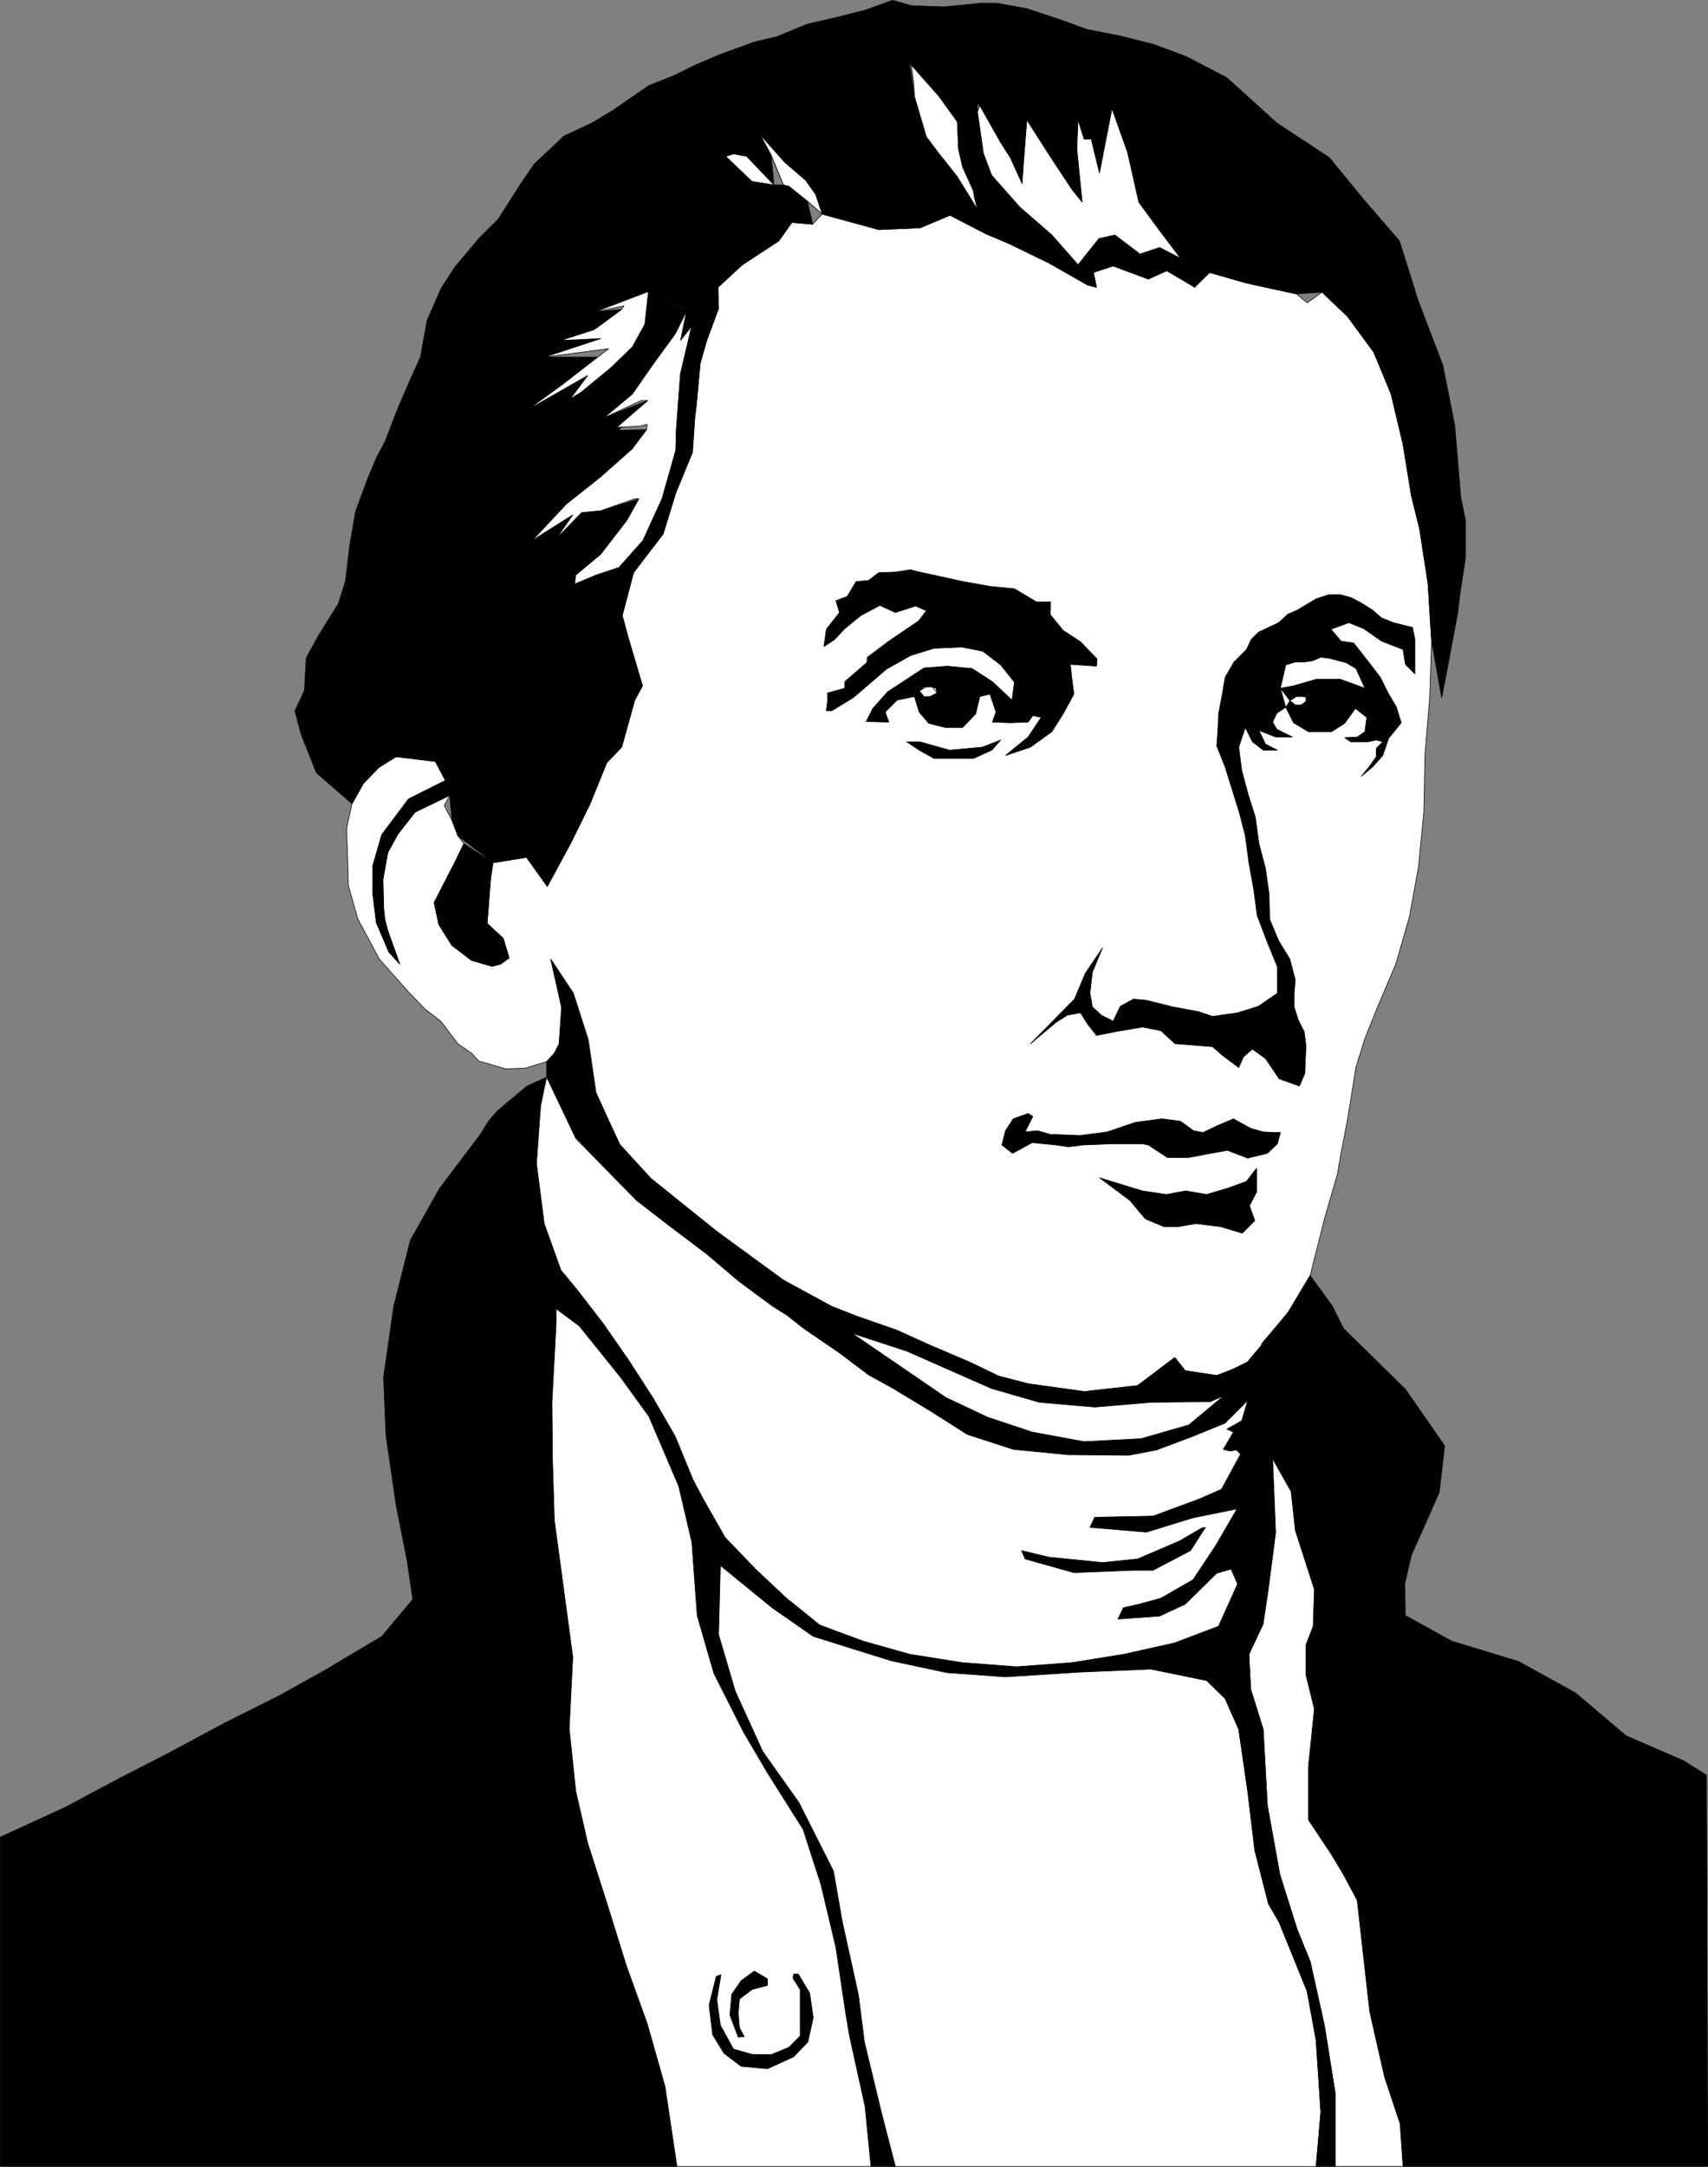
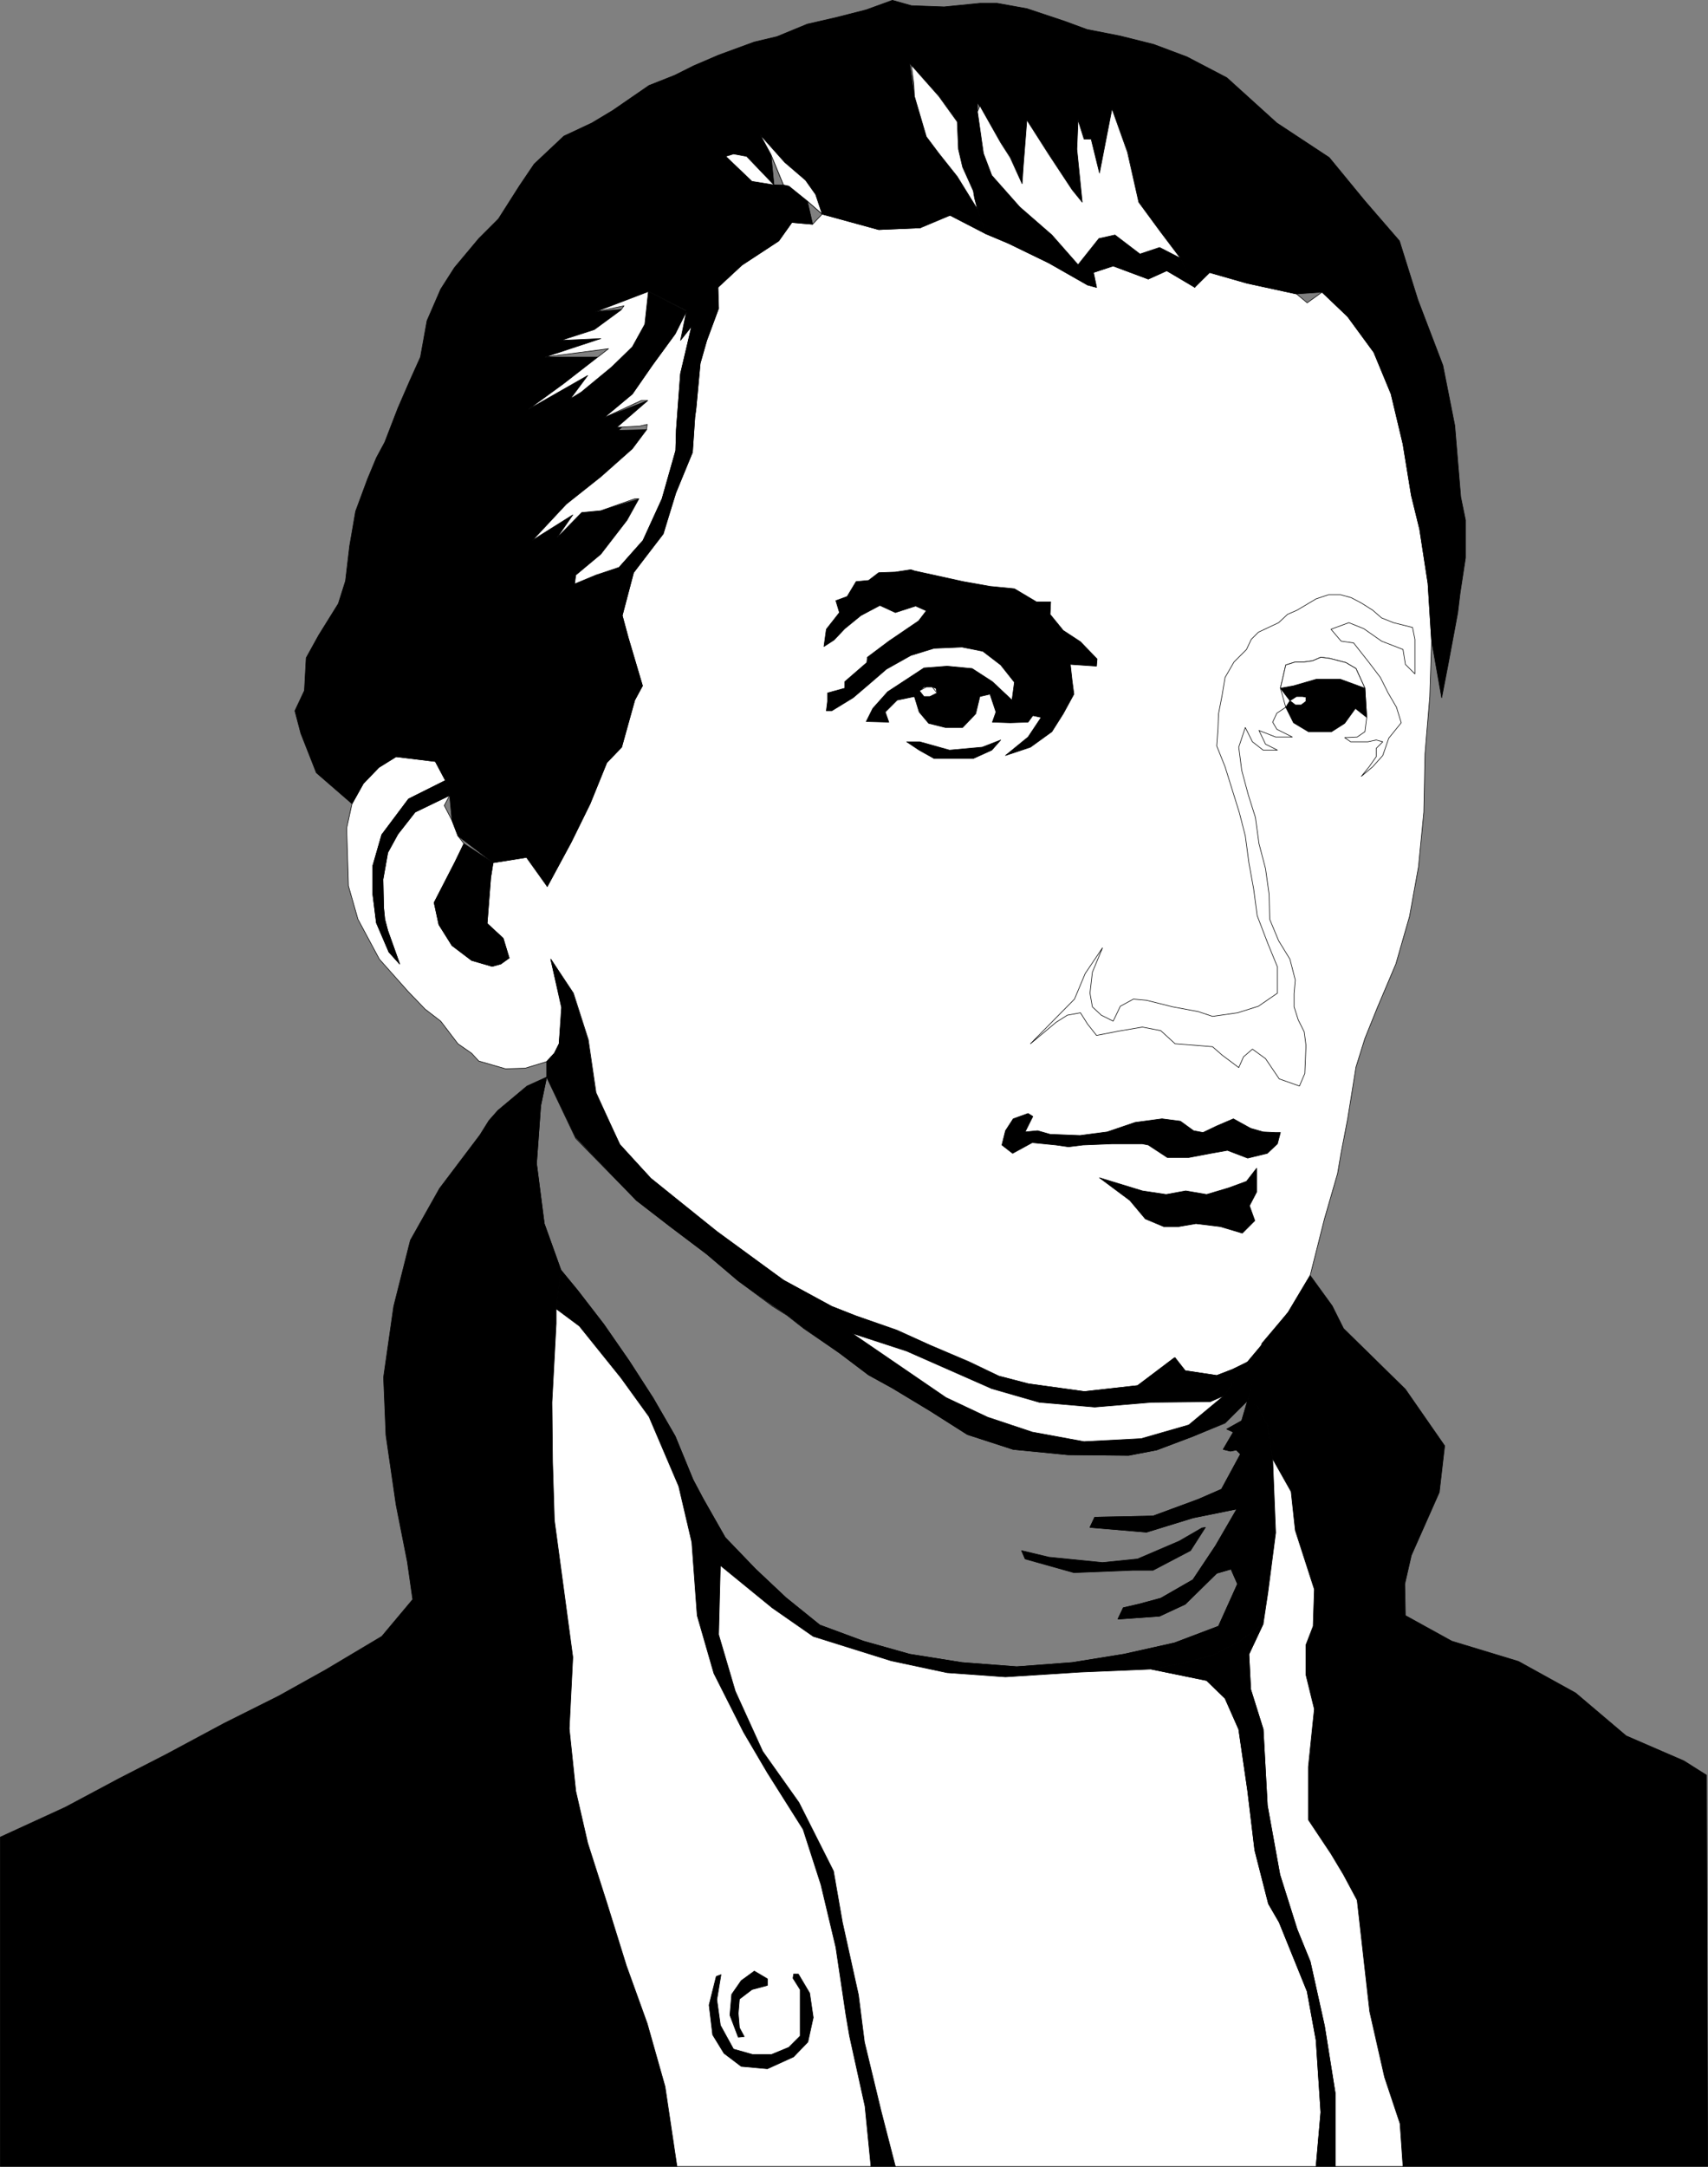
<svg xmlns="http://www.w3.org/2000/svg" xmlns:ns1="http://sodipodi.sourceforge.net/DTD/sodipodi-0.dtd" xmlns:ns2="http://www.inkscape.org/namespaces/inkscape" version="1.0" width="122.68mm" height="155.54mm" id="svg74" ns1:docname="05 James Monroe.wmf">
  <rect width="100%" height="100%" fill="#808080" stroke="none" />
  <ns1:namedview id="namedview74" pagecolor="#ffffff" bordercolor="#000000" borderopacity="0.25" ns2:showpageshadow="2" ns2:pageopacity="0.0" ns2:pagecheckerboard="0" ns2:deskcolor="#d1d1d1" ns2:document-units="mm" />
  <defs id="defs1">
    <pattern id="WMFhbasepattern" patternUnits="userSpaceOnUse" width="6" height="6" x="0" y="0" />
  </defs>
  <path style="fill:#ffffff;fill-opacity:1;fill-rule:evenodd;stroke:none" d="m 324.329,77.806 -7.593,-4.363 -5.008,2.262 -9.532,-3.555 -5.331,1.778 0.808,4.04 -2.423,-0.646 -10.501,-5.979 -10.986,-5.333 -6.139,-2.585 -9.694,-5.009 -5.816,0.646 -2.262,2.747 -11.309,0.485 -15.348,-4.201 -2.585,2.747 -5.655,-0.485 -3.554,5.009 -9.855,6.464 -7.27,3.07 0.646,3.07 -1.292,2.909 1.454,2.747 -3.231,8.726 -1.777,6.14 -1.131,12.281 -0.323,2.424 -0.646,9.534 -4.524,10.988 -3.393,10.827 -8.078,10.827 -3.07,11.635 1.616,5.979 3.877,13.089 -2.1,3.878 -3.554,12.766 -4.039,4.201 -4.524,11.15 -5.17,10.503 -6.462,11.958 -3.07,-9.211 -2.585,1.293 -9.047,1.454 -0.646,4.04 -0.969,12.443 4.362,4.04 1.616,5.333 -2.262,1.616 -2.262,0.646 -5.655,-1.616 -5.331,-4.04 -3.554,-5.656 -1.292,-5.979 5.655,-10.988 2.423,-5.009 -1.616,-2.101 -1.616,-4.201 -2.1,-4.04 1.454,-2.747 -9.37,4.525 -4.685,5.979 -2.747,5.009 -1.292,7.272 0.162,7.595 0.323,3.232 0.808,3.07 3.231,9.049 -2.908,-3.232 -3.393,-7.918 -0.969,-7.756 v -7.756 l 2.423,-8.403 7.27,-9.695 10.017,-5.009 -2.747,-5.171 -10.663,-1.293 -4.685,2.909 -4.201,4.363 -3.07,5.494 -1.454,6.625 0.485,15.674 2.585,9.049 5.816,10.827 7.916,8.888 4.524,4.686 4.201,3.232 4.685,6.14 3.716,2.585 1.939,2.101 7.27,2.101 5.331,-0.162 5.816,-1.778 2.1,-2.262 1.292,-2.585 0.808,-9.857 -3.07,-13.089 6.139,9.211 4.039,12.604 2.1,14.382 6.462,14.22 8.401,9.049 17.933,14.382 18.095,13.25 13.086,7.11 6.624,2.585 11.148,3.878 8.886,4.04 10.663,4.525 8.078,3.878 8.078,2.101 15.187,2.101 14.379,-1.616 10.178,-7.595 2.747,3.555 8.563,1.293 4.201,-1.616 4.201,-2.101 4.201,-5.009 6.785,-8.403 5.978,-10.019 3.877,-15.351 3.554,-12.281 0.969,-5.656 1.777,-9.211 2.262,-14.058 2.423,-7.756 3.393,-8.403 5.008,-11.796 3.716,-12.927 2.423,-13.412 1.454,-14.866 0.323,-15.836 1.292,-15.513 0.485,-15.19 -0.969,-15.513 -2.262,-14.705 -2.262,-9.211 -2.262,-13.897 -3.231,-13.574 -4.685,-11.311 -7.109,-9.695 -6.947,-6.625 -4.039,2.909 -2.908,-2.424 -13.409,-2.909 -10.178,-2.909 -4.039,4.04 v 0 z" id="path1" />
  <path style="fill:none;stroke:#000000;stroke-width:0.162px;stroke-linecap:round;stroke-linejoin:round;stroke-miterlimit:4;stroke-dasharray:none;stroke-opacity:1" d="m 324.329,77.806 -7.593,-4.363 -5.008,2.262 -9.532,-3.555 -5.331,1.778 0.808,4.04 -2.423,-0.646 -10.501,-5.979 -10.986,-5.333 -6.139,-2.585 -9.694,-5.009 -5.816,0.646 -2.262,2.747 -11.309,0.485 -15.348,-4.201 -2.585,2.747 -5.655,-0.485 -3.554,5.009 -9.855,6.464 -7.27,3.07 0.646,3.07 -1.292,2.909 1.454,2.747 -3.231,8.726 -1.777,6.14 -1.131,12.281 -0.323,2.424 -0.646,9.534 -4.524,10.988 -3.393,10.827 -8.078,10.827 -3.07,11.635 1.616,5.979 3.877,13.089 -2.1,3.878 -3.554,12.766 -4.039,4.201 -4.524,11.15 -5.17,10.503 -6.462,11.958 -3.07,-9.211 -2.585,1.293 -9.047,1.454 -0.646,4.04 -0.969,12.443 4.362,4.04 1.616,5.333 -2.262,1.616 -2.262,0.646 -5.655,-1.616 -5.331,-4.04 -3.554,-5.656 -1.292,-5.979 5.655,-10.988 2.423,-5.009 -1.616,-2.101 -1.616,-4.201 -2.1,-4.04 1.454,-2.747 -9.37,4.525 -4.685,5.979 -2.747,5.009 -1.292,7.272 0.162,7.595 0.323,3.232 0.808,3.07 3.231,9.049 -2.908,-3.232 -3.393,-7.918 -0.969,-7.756 v -7.756 l 2.423,-8.403 7.27,-9.695 10.017,-5.009 -2.747,-5.171 -10.663,-1.293 -4.685,2.909 -4.201,4.363 -3.07,5.494 -1.454,6.625 0.485,15.674 2.585,9.049 5.816,10.827 7.916,8.888 4.524,4.686 4.201,3.232 4.685,6.14 3.716,2.585 1.939,2.101 7.27,2.101 5.331,-0.162 5.816,-1.778 2.1,-2.262 1.292,-2.585 0.808,-9.857 -3.07,-13.089 6.139,9.211 4.039,12.604 2.1,14.382 6.462,14.22 8.401,9.049 17.933,14.382 18.095,13.25 13.086,7.11 6.624,2.585 11.148,3.878 8.886,4.04 10.663,4.525 8.078,3.878 8.078,2.101 15.187,2.101 14.379,-1.616 10.178,-7.595 2.747,3.555 8.563,1.293 4.201,-1.616 4.201,-2.101 4.201,-5.009 6.785,-8.403 5.978,-10.019 3.877,-15.351 3.554,-12.281 0.969,-5.656 1.777,-9.211 2.262,-14.058 2.423,-7.756 3.393,-8.403 5.008,-11.796 3.716,-12.927 2.423,-13.412 1.454,-14.866 0.323,-15.836 1.292,-15.513 0.485,-15.19 -0.969,-15.513 -2.262,-14.705 -2.262,-9.211 -2.262,-13.897 -3.231,-13.574 -4.685,-11.311 -7.109,-9.695 -6.947,-6.625 -4.039,2.909 -2.908,-2.424 -13.409,-2.909 -10.178,-2.909 -4.039,4.04 v 0" id="path2" />
  <path style="fill:#000000;fill-opacity:1;fill-rule:evenodd;stroke:none" d="m 324.329,77.806 4.039,-3.878 10.178,2.909 13.409,2.909 6.947,-0.485 6.947,6.625 7.109,9.695 4.685,11.311 3.231,13.574 2.262,13.897 2.262,9.211 2.262,14.705 0.969,15.513 2.747,15.513 1.777,-9.211 1.777,-9.534 0.808,-4.363 0.646,-5.333 1.454,-9.534 v -10.18 l -1.292,-6.302 -1.616,-19.391 -3.231,-16.321 -6.785,-17.775 -5.008,-15.998 -9.37,-10.827 -9.694,-11.796 -14.217,-9.372 -13.571,-12.281 -10.824,-5.656 -9.047,-3.393 -9.047,-2.262 -9.047,-1.778 -6.139,-2.262 -10.178,-3.393 -8.078,-1.454 h -4.685 l -9.694,0.97 -8.886,-0.323 -5.17,-1.454 -7.109,2.585 -8.239,2.101 -7.755,1.778 -8.239,3.393 -6.139,1.454 -9.694,3.555 -6.785,2.909 -5.17,2.585 -6.947,2.747 -9.855,6.787 -5.655,3.393 -7.593,3.555 -8.078,7.595 -4.039,5.979 -5.655,8.888 -5.331,5.333 -6.624,7.918 -3.716,5.817 -3.716,8.564 -1.777,9.857 -2.908,6.464 -3.231,7.433 -3.554,9.211 -2.262,4.201 -2.423,5.817 -3.231,8.726 -1.616,9.372 -1.131,9.534 -1.939,6.14 -5.331,8.564 -3.393,6.14 -0.485,8.888 -2.585,5.494 1.616,6.14 4.201,10.665 9.694,8.403 3.07,-5.494 4.201,-4.363 4.685,-2.909 10.663,1.293 2.747,5.171 1.131,4.04 0.646,6.787 1.616,4.201 9.532,7.272 9.047,-1.454 5.655,7.918 6.462,-11.958 5.17,-10.503 4.524,-11.15 4.039,-4.201 3.554,-12.766 2.1,-3.878 -3.877,-13.089 -1.616,-5.979 3.07,-11.635 -3.716,-1.454 -6.139,2.101 -6.139,2.262 7.109,-7.918 7.109,-9.211 3.393,-5.817 -10.501,3.232 -5.008,0.485 -6.947,6.787 4.362,-6.302 -8.239,5.332 6.624,-8.08 9.209,-7.433 8.886,-7.595 3.554,-5.171 -7.593,0.162 7.916,-8.08 -11.955,4.686 -8.886,-5.494 4.524,-5.979 -15.994,9.049 9.532,-6.787 9.209,-7.272 h -14.217 l 15.025,-5.009 -10.824,0.485 9.209,-3.07 7.27,-5.333 -7.109,0.646 14.54,-5.494 10.178,5.171 -1.454,8.08 2.908,-3.878 4.039,3.878 3.231,-8.726 -0.162,-5.656 6.624,-6.14 9.855,-6.464 3.554,-5.009 5.655,0.485 -1.454,-6.302 -5.008,-4.04 -4.039,-0.323 -5.816,-0.97 -7.109,-6.787 h 5.655 l 7.27,7.756 -0.808,-8.241 -2.908,-5.333 6.785,7.433 5.493,4.848 2.747,3.878 1.777,5.333 15.348,4.201 11.309,-0.485 8.078,-3.393 9.694,5.009 -2.262,-6.625 -5.493,-8.888 -5.008,-6.302 -3.393,-4.525 -3.231,-10.988 -1.292,-8.888 8.078,8.888 5.008,6.948 5.331,-5.171 6.301,10.665 2.747,4.201 3.07,7.11 0.485,-4.848 0.808,-12.443 6.139,9.372 6.139,9.534 2.747,3.393 -1.292,-14.382 0.162,-7.918 1.777,5.171 4.039,9.211 3.393,-17.452 4.362,11.796 2.908,13.574 5.816,7.918 5.493,7.272 3.877,7.918 v 0 z" id="path3" />
  <path style="fill:none;stroke:#000000;stroke-width:0.162px;stroke-linecap:round;stroke-linejoin:round;stroke-miterlimit:4;stroke-dasharray:none;stroke-opacity:1" d="m 324.329,77.806 4.039,-3.878 10.178,2.909 13.409,2.909 6.947,-0.485 6.947,6.625 7.109,9.695 4.685,11.311 3.231,13.574 2.262,13.897 2.262,9.211 2.262,14.705 0.969,15.513 2.747,15.513 1.777,-9.211 1.777,-9.534 0.808,-4.363 0.646,-5.333 1.454,-9.534 v -10.18 l -1.292,-6.302 -1.616,-19.391 -3.231,-16.321 -6.785,-17.775 -5.008,-15.998 -9.37,-10.827 -9.694,-11.796 -14.217,-9.372 -13.571,-12.281 -10.824,-5.656 -9.047,-3.393 -9.047,-2.262 -9.047,-1.778 -6.139,-2.262 -10.178,-3.393 -8.078,-1.454 h -4.685 l -9.694,0.97 -8.886,-0.323 -5.17,-1.454 -7.109,2.585 -8.239,2.101 -7.755,1.778 -8.239,3.393 -6.139,1.454 -9.694,3.555 -6.785,2.909 -5.17,2.585 -6.947,2.747 -9.855,6.787 -5.655,3.393 -7.593,3.555 -8.078,7.595 -4.039,5.979 -5.655,8.888 -5.331,5.333 -6.624,7.918 -3.716,5.817 -3.716,8.564 -1.777,9.857 -2.908,6.464 -3.231,7.433 -3.554,9.211 -2.262,4.201 -2.423,5.817 -3.231,8.726 -1.616,9.372 -1.131,9.534 -1.939,6.14 -5.331,8.564 -3.393,6.14 -0.485,8.888 -2.585,5.494 1.616,6.14 4.201,10.665 9.694,8.403 3.07,-5.494 4.201,-4.363 4.685,-2.909 10.663,1.293 2.747,5.171 1.131,4.04 0.646,6.787 1.616,4.201 9.532,7.272 9.047,-1.454 5.655,7.918 6.462,-11.958 5.17,-10.503 4.524,-11.15 4.039,-4.201 3.554,-12.766 2.1,-3.878 -3.877,-13.089 -1.616,-5.979 3.07,-11.635 -3.716,-1.454 -6.139,2.101 -6.139,2.262 7.109,-7.918 7.109,-9.211 3.393,-5.817 -10.501,3.232 -5.008,0.485 -6.947,6.787 4.362,-6.302 -8.239,5.332 6.624,-8.08 9.209,-7.433 8.886,-7.595 3.554,-5.171 -7.593,0.162 7.916,-8.08 -11.955,4.686 -8.886,-5.494 4.524,-5.979 -15.994,9.049 9.532,-6.787 9.209,-7.272 h -14.217 l 15.025,-5.009 -10.824,0.485 9.209,-3.07 7.27,-5.333 -7.109,0.646 14.54,-5.494 10.178,5.171 -1.454,8.08 2.908,-3.878 4.039,3.878 3.231,-8.726 -0.162,-5.656 6.624,-6.14 9.855,-6.464 3.554,-5.009 5.655,0.485 -1.454,-6.302 -5.008,-4.04 -4.039,-0.323 -5.816,-0.97 -7.109,-6.787 h 5.655 l 7.27,7.756 -0.808,-8.241 -2.908,-5.333 6.785,7.433 5.493,4.848 2.747,3.878 1.777,5.333 15.348,4.201 11.309,-0.485 8.078,-3.393 9.694,5.009 -2.262,-6.625 -5.493,-8.888 -5.008,-6.302 -3.393,-4.525 -3.231,-10.988 -1.292,-8.888 8.078,8.888 5.008,6.948 5.331,-5.171 6.301,10.665 2.747,4.201 3.07,7.11 0.485,-4.848 0.808,-12.443 6.139,9.372 6.139,9.534 2.747,3.393 -1.292,-14.382 0.162,-7.918 1.777,5.171 4.039,9.211 3.393,-17.452 4.362,11.796 2.908,13.574 5.816,7.918 5.493,7.272 3.877,7.918 v 0" id="path4" />
  <path style="fill:#000000;fill-opacity:1;fill-rule:evenodd;stroke:none" d="m 148.392,292.238 -5.331,2.424 -7.916,6.625 -2.423,2.747 -2.423,3.878 -10.986,14.543 -7.916,14.058 -4.524,17.937 -2.747,19.229 0.646,15.674 2.747,18.906 3.07,15.513 1.454,10.18 -8.401,10.019 -15.187,9.049 -12.763,7.11 -14.863,7.433 -15.671,8.403 -12.925,6.625 -14.54,7.756 -17.61,8.08 v 89.36 H 183.773 l -3.231,-21.653 -4.847,-17.129 -5.655,-15.674 -5.331,-17.129 -5.17,-16.159 -3.231,-14.058 -1.777,-16.967 0.969,-19.391 -2.585,-19.229 -2.423,-17.937 -0.485,-15.836 -0.162,-16.159 1.131,-21.33 v -4.04 l 1.292,-10.503 -4.524,-12.604 -2.1,-16.321 1.131,-15.674 z" id="path5" />
-   <path style="fill:none;stroke:#000000;stroke-width:0.162px;stroke-linecap:round;stroke-linejoin:round;stroke-miterlimit:4;stroke-dasharray:none;stroke-opacity:1" d="m 148.392,292.238 -5.331,2.424 -7.916,6.625 -2.423,2.747 -2.423,3.878 -10.986,14.543 -7.916,14.058 -4.524,17.937 -2.747,19.229 0.646,15.674 2.747,18.906 3.07,15.513 1.454,10.18 -8.401,10.019 -15.187,9.049 -12.763,7.11 -14.863,7.433 -15.671,8.403 -12.925,6.625 -14.54,7.756 -17.61,8.08 v 89.36 H 183.773 l -3.231,-21.653 -4.847,-17.129 -5.655,-15.674 -5.331,-17.129 -5.17,-16.159 -3.231,-14.058 -1.777,-16.967 0.969,-19.391 -2.585,-19.229 -2.423,-17.937 -0.485,-15.836 -0.162,-16.159 1.131,-21.33 v -4.04 l 1.292,-10.503 -4.524,-12.604 -2.1,-16.321 1.131,-15.674 1.616,-7.756 v 0" id="path6" />
+   <path style="fill:none;stroke:#000000;stroke-width:0.162px;stroke-linecap:round;stroke-linejoin:round;stroke-miterlimit:4;stroke-dasharray:none;stroke-opacity:1" d="m 148.392,292.238 -5.331,2.424 -7.916,6.625 -2.423,2.747 -2.423,3.878 -10.986,14.543 -7.916,14.058 -4.524,17.937 -2.747,19.229 0.646,15.674 2.747,18.906 3.07,15.513 1.454,10.18 -8.401,10.019 -15.187,9.049 -12.763,7.11 -14.863,7.433 -15.671,8.403 -12.925,6.625 -14.54,7.756 -17.61,8.08 v 89.36 H 183.773 l -3.231,-21.653 -4.847,-17.129 -5.655,-15.674 -5.331,-17.129 -5.17,-16.159 -3.231,-14.058 -1.777,-16.967 0.969,-19.391 -2.585,-19.229 -2.423,-17.937 -0.485,-15.836 -0.162,-16.159 1.131,-21.33 v -4.04 l 1.292,-10.503 -4.524,-12.604 -2.1,-16.321 1.131,-15.674 1.616,-7.756 " id="path6" />
  <path style="fill:#000000;fill-opacity:1;fill-rule:evenodd;stroke:none" d="m 184.096,403.251 3.716,15.19 1.454,19.876 4.524,15.674 8.078,15.998 6.462,10.988 9.694,15.351 4.847,15.028 4.039,16.967 2.747,18.421 0.969,5.656 4.201,19.068 1.616,16.321 h 6.624 l -3.877,-15.028 -4.524,-18.745 -1.616,-12.766 -4.362,-19.714 -2.423,-13.897 -9.37,-18.583 -9.855,-13.897 -7.432,-16.321 -4.524,-15.351 0.485,-18.745 14.056,11.473 11.148,7.756 21.164,6.625 15.187,3.232 15.833,1.131 20.356,-1.293 19.226,-0.808 9.37,-1.778 7.593,-2.101 6.785,-3.555 6.624,-4.848 1.292,-8.564 2.1,-16.159 -0.808,-20.037 -1.454,-9.211 -2.585,-5.009 -2.747,-1.616 -1.616,5.494 -4.039,2.262 1.777,0.808 -2.747,4.686 1.939,0.485 1.616,-0.323 1.131,1.131 -5.17,9.534 -6.301,2.747 -12.278,4.525 -15.833,0.323 -1.292,2.747 15.348,1.293 12.602,-3.878 11.955,-2.424 -5.816,10.019 -6.139,9.211 -8.724,5.009 -5.978,1.616 -4.201,0.97 -1.454,3.07 11.309,-0.808 6.947,-3.232 8.563,-8.403 3.877,-1.131 1.777,4.04 -5.17,11.473 -11.955,4.525 -13.732,3.07 -14.056,2.262 -15.025,1.131 -14.863,-1.131 -14.217,-2.262 -12.602,-3.555 -11.794,-4.363 -9.209,-7.433 -8.239,-7.756 -8.239,-8.564 -5.978,-10.503 -2.747,-5.171 -4.847,-11.796 -5.978,-10.342 -6.462,-10.019 -6.947,-10.019 -7.109,-9.211 -4.524,-5.494 -1.292,10.503 6.301,4.686 11.309,14.058 7.593,10.503 8.078,18.906 v 0 z" id="path7" />
  <path style="fill:none;stroke:#000000;stroke-width:0.162px;stroke-linecap:round;stroke-linejoin:round;stroke-miterlimit:4;stroke-dasharray:none;stroke-opacity:1" d="m 184.096,403.251 3.716,15.19 1.454,19.876 4.524,15.674 8.078,15.998 6.462,10.988 9.694,15.351 4.847,15.028 4.039,16.967 2.747,18.421 0.969,5.656 4.201,19.068 1.616,16.321 h 6.624 l -3.877,-15.028 -4.524,-18.745 -1.616,-12.766 -4.362,-19.714 -2.423,-13.897 -9.37,-18.583 -9.855,-13.897 -7.432,-16.321 -4.524,-15.351 0.485,-18.745 14.056,11.473 11.148,7.756 21.164,6.625 15.187,3.232 15.833,1.131 20.356,-1.293 19.226,-0.808 9.37,-1.778 7.593,-2.101 6.785,-3.555 6.624,-4.848 1.292,-8.564 2.1,-16.159 -0.808,-20.037 -1.454,-9.211 -2.585,-5.009 -2.747,-1.616 -1.616,5.494 -4.039,2.262 1.777,0.808 -2.747,4.686 1.939,0.485 1.616,-0.323 1.131,1.131 -5.17,9.534 -6.301,2.747 -12.278,4.525 -15.833,0.323 -1.292,2.747 15.348,1.293 12.602,-3.878 11.955,-2.424 -5.816,10.019 -6.139,9.211 -8.724,5.009 -5.978,1.616 -4.201,0.97 -1.454,3.07 11.309,-0.808 6.947,-3.232 8.563,-8.403 3.877,-1.131 1.777,4.04 -5.17,11.473 -11.955,4.525 -13.732,3.07 -14.056,2.262 -15.025,1.131 -14.863,-1.131 -14.217,-2.262 -12.602,-3.555 -11.794,-4.363 -9.209,-7.433 -8.239,-7.756 -8.239,-8.564 -5.978,-10.503 -2.747,-5.171 -4.847,-11.796 -5.978,-10.342 -6.462,-10.019 -6.947,-10.019 -7.109,-9.211 -4.524,-5.494 -1.292,10.503 6.301,4.686 11.309,14.058 7.593,10.503 8.078,18.906 v 0" id="path8" />
  <path style="fill:#000000;fill-opacity:1;fill-rule:evenodd;stroke:none" d="m 342.909,364.469 -4.201,5.009 -6.462,9.211 -9.532,7.918 -12.925,3.717 -15.51,0.808 -14.056,-2.585 -12.117,-4.201 -11.309,-5.171 -25.526,-17.613 -18.579,-14.22 -18.256,-13.25 -17.771,-14.382 -8.401,-9.211 -6.624,-14.058 -2.1,-14.382 -4.039,-12.604 -5.978,-9.211 2.908,13.089 -0.646,9.857 -1.292,2.585 -2.1,2.262 v 4.04 l 7.916,16.482 8.401,8.726 8.078,8.403 9.209,7.11 9.855,7.433 8.563,7.272 9.532,6.787 3.716,2.424 4.524,3.555 9.694,6.787 7.916,5.979 6.462,3.555 10.178,6.14 10.178,6.464 12.44,4.04 14.863,1.454 16.479,0.162 7.593,-1.454 9.855,-3.717 8.724,-3.717 6.139,-5.979 4.201,-15.513 z" id="path9" />
  <path style="fill:none;stroke:#000000;stroke-width:0.162px;stroke-linecap:round;stroke-linejoin:round;stroke-miterlimit:4;stroke-dasharray:none;stroke-opacity:1" d="m 342.909,364.469 -4.201,5.009 -6.462,9.211 -9.532,7.918 -12.925,3.717 -15.51,0.808 -14.056,-2.585 -12.117,-4.201 -11.309,-5.171 -25.526,-17.613 -18.579,-14.22 -18.256,-13.25 -17.771,-14.382 -8.401,-9.211 -6.624,-14.058 -2.1,-14.382 -4.039,-12.604 -5.978,-9.211 2.908,13.089 -0.646,9.857 -1.292,2.585 -2.1,2.262 v 4.04 l 7.916,16.482 8.401,8.726 8.078,8.403 9.209,7.11 9.855,7.433 8.563,7.272 9.532,6.787 3.716,2.424 4.524,3.555 9.694,6.787 7.916,5.979 6.462,3.555 10.178,6.14 10.178,6.464 12.44,4.04 14.863,1.454 16.479,0.162 7.593,-1.454 9.855,-3.717 8.724,-3.717 6.139,-5.979 4.201,-15.513 v 0" id="path10" />
  <path style="fill:#000000;fill-opacity:1;fill-rule:evenodd;stroke:none" d="m 338.708,380.143 2.747,1.454 2.585,5.009 1.454,9.211 5.008,8.888 1.131,10.503 5.17,15.998 -0.323,10.019 -1.939,5.009 v 8.241 l 2.262,9.211 -1.616,15.674 v 14.382 l 6.139,9.211 3.393,5.656 3.716,6.948 1.777,15.836 1.777,14.382 3.877,17.775 4.201,12.604 0.808,11.635 h 82.718 l -0.323,-106.165 -6.139,-3.878 -15.671,-6.787 -13.732,-11.635 -15.51,-8.564 -18.095,-5.494 -12.602,-6.948 -0.162,-8.564 1.777,-7.756 7.593,-17.129 1.454,-12.604 -10.663,-15.351 -16.802,-16.482 -3.07,-6.14 -5.978,-8.241 -5.978,10.019 -7.109,8.403 -3.877,15.674 z" id="path11" />
  <path style="fill:none;stroke:#000000;stroke-width:0.162px;stroke-linecap:round;stroke-linejoin:round;stroke-miterlimit:4;stroke-dasharray:none;stroke-opacity:1" d="m 338.708,380.143 2.747,1.454 2.585,5.009 1.454,9.211 5.008,8.888 1.131,10.503 5.17,15.998 -0.323,10.019 -1.939,5.009 v 8.241 l 2.262,9.211 -1.616,15.674 v 14.382 l 6.139,9.211 3.393,5.656 3.716,6.948 1.777,15.836 1.777,14.382 3.877,17.775 4.201,12.604 0.808,11.635 h 82.718 l -0.323,-106.165 -6.139,-3.878 -15.671,-6.787 -13.732,-11.635 -15.51,-8.564 -18.095,-5.494 -12.602,-6.948 -0.162,-8.564 1.777,-7.756 7.593,-17.129 1.454,-12.604 -10.663,-15.351 -16.802,-16.482 -3.07,-6.14 -5.978,-8.241 -5.978,10.019 -7.109,8.403 -3.877,15.674 v 0" id="path12" />
  <path style="fill:#ffffff;fill-opacity:1;fill-rule:evenodd;stroke:none" d="m 150.977,355.096 v 4.04 l -1.131,21.33 0.162,16.159 0.485,15.836 2.423,17.937 2.585,19.229 -0.969,19.391 1.777,16.967 3.231,14.058 5.17,16.159 5.331,17.129 5.655,15.674 4.847,17.129 3.231,21.653 h 52.668 l -1.616,-16.321 -4.201,-19.068 -0.969,-5.656 -2.747,-18.421 -4.039,-16.967 -4.847,-15.028 -9.694,-15.351 -6.462,-10.988 -8.078,-15.998 -4.524,-15.674 -1.454,-19.876 -3.554,-15.19 -8.078,-18.906 -7.593,-10.503 -11.309,-14.058 -6.301,-4.686 z" id="path13" />
  <path style="fill:none;stroke:#000000;stroke-width:0.162px;stroke-linecap:round;stroke-linejoin:round;stroke-miterlimit:4;stroke-dasharray:none;stroke-opacity:1" d="m 150.977,355.096 v 4.04 l -1.131,21.33 0.162,16.159 0.485,15.836 2.423,17.937 2.585,19.229 -0.969,19.391 1.777,16.967 3.231,14.058 5.17,16.159 5.331,17.129 5.655,15.674 4.847,17.129 3.231,21.653 h 52.668 l -1.616,-16.321 -4.201,-19.068 -0.969,-5.656 -2.747,-18.421 -4.039,-16.967 -4.847,-15.028 -9.694,-15.351 -6.462,-10.988 -8.078,-15.998 -4.524,-15.674 -1.454,-19.876 -3.554,-15.19 -8.078,-18.906 -7.593,-10.503 -11.309,-14.058 -6.301,-4.686 v 0" id="path14" />
-   <path style="fill:#ffffff;fill-opacity:1;fill-rule:evenodd;stroke:none" d="m 148.392,292.238 -1.616,7.756 -1.131,15.674 2.1,16.321 4.524,12.604 4.524,5.494 7.109,9.211 6.947,10.019 6.462,10.019 5.978,10.342 4.847,11.796 2.747,5.171 5.978,10.503 8.239,8.564 8.239,7.756 9.209,7.433 11.794,4.363 12.602,3.555 14.217,2.262 14.863,1.131 15.025,-1.131 14.056,-2.262 13.732,-3.07 11.955,-4.525 5.17,-11.473 -1.777,-4.04 -3.877,1.131 -8.563,8.403 -6.947,3.232 -11.309,0.808 1.454,-3.07 4.201,-0.97 5.978,-1.616 8.724,-5.009 6.139,-9.211 5.816,-10.019 -11.955,2.424 -12.602,3.878 -15.348,-1.293 1.292,-2.747 15.833,-0.323 12.278,-4.525 6.301,-2.747 5.17,-9.534 -1.131,-1.131 -1.616,0.323 -1.939,-0.485 2.747,-4.686 -1.777,-0.808 4.039,-2.262 1.616,-5.494 -6.139,6.14 -8.724,3.555 -9.855,3.717 -7.593,1.454 -16.479,-0.162 -14.863,-1.454 -12.44,-4.04 -10.178,-6.464 -10.178,-6.14 -6.462,-3.555 -7.916,-5.979 -9.694,-6.625 -4.524,-3.555 -3.877,-2.424 -9.37,-6.948 -8.563,-7.272 -9.855,-7.433 -9.209,-7.11 -8.078,-8.241 -8.401,-8.564 z" id="path15" />
  <path style="fill:none;stroke:#000000;stroke-width:0.162px;stroke-linecap:round;stroke-linejoin:round;stroke-miterlimit:4;stroke-dasharray:none;stroke-opacity:1" d="m 148.392,292.238 -1.616,7.756 -1.131,15.674 2.1,16.321 4.524,12.604 4.524,5.494 7.109,9.211 6.947,10.019 6.462,10.019 5.978,10.342 4.847,11.796 2.747,5.171 5.978,10.503 8.239,8.564 8.239,7.756 9.209,7.433 11.794,4.363 12.602,3.555 14.217,2.262 14.863,1.131 15.025,-1.131 14.056,-2.262 13.732,-3.07 11.955,-4.525 5.17,-11.473 -1.777,-4.04 -3.877,1.131 -8.563,8.403 -6.947,3.232 -11.309,0.808 1.454,-3.07 4.201,-0.97 5.978,-1.616 8.724,-5.009 6.139,-9.211 5.816,-10.019 -11.955,2.424 -12.602,3.878 -15.348,-1.293 1.292,-2.747 15.833,-0.323 12.278,-4.525 6.301,-2.747 5.17,-9.534 -1.131,-1.131 -1.616,0.323 -1.939,-0.485 2.747,-4.686 -1.777,-0.808 4.039,-2.262 1.616,-5.494 -6.139,6.14 -8.724,3.555 -9.855,3.717 -7.593,1.454 -16.479,-0.162 -14.863,-1.454 -12.44,-4.04 -10.178,-6.464 -10.178,-6.14 -6.462,-3.555 -7.916,-5.979 -9.694,-6.625 -4.524,-3.555 -3.877,-2.424 -9.37,-6.948 -8.563,-7.272 -9.855,-7.433 -9.209,-7.11 -8.078,-8.241 -8.401,-8.564 -7.916,-16.644 v 0" id="path16" />
  <path style="fill:#ffffff;fill-opacity:1;fill-rule:evenodd;stroke:none" d="m 345.493,395.817 0.808,20.037 -2.1,16.159 -1.292,8.564 -3.877,8.241 0.485,9.534 3.393,10.827 1.131,20.684 3.393,18.745 4.685,14.866 3.554,8.726 3.877,17.452 2.908,18.26 v 19.876 h 18.418 l -0.808,-11.635 -4.201,-12.604 -4.039,-17.775 -1.616,-14.382 -1.777,-15.836 -3.716,-6.948 -3.393,-5.656 -6.139,-9.211 v -14.382 l 1.616,-15.674 -2.262,-9.211 v -8.241 l 1.939,-5.009 0.323,-10.019 -5.17,-15.998 -1.131,-10.503 z" id="path17" />
  <path style="fill:none;stroke:#000000;stroke-width:0.162px;stroke-linecap:round;stroke-linejoin:round;stroke-miterlimit:4;stroke-dasharray:none;stroke-opacity:1" d="m 345.493,395.817 0.808,20.037 -2.1,16.159 -1.292,8.564 -3.877,8.241 0.485,9.534 3.393,10.827 1.131,20.684 3.393,18.745 4.685,14.866 3.554,8.726 3.877,17.452 2.908,18.26 v 19.876 h 18.418 l -0.808,-11.635 -4.201,-12.604 -4.039,-17.775 -1.616,-14.382 -1.777,-15.836 -3.716,-6.948 -3.393,-5.656 -6.139,-9.211 v -14.382 l 1.616,-15.674 -2.262,-9.211 v -8.241 l 1.939,-5.009 0.323,-10.019 -5.17,-15.998 -1.131,-10.503 -5.008,-8.888 v 0" id="path18" />
  <path style="fill:#ffffff;fill-opacity:1;fill-rule:evenodd;stroke:none" d="m 312.535,452.859 -19.226,0.808 -20.356,1.293 -15.833,-1.131 -15.187,-3.232 -21.164,-6.625 -11.148,-7.756 -14.056,-11.473 -0.485,18.745 4.524,15.351 7.432,16.321 9.855,13.897 9.37,18.583 2.423,13.897 4.362,19.714 1.616,12.766 4.524,18.745 3.877,15.028 h 114.222 l 1.292,-14.705 -1.292,-19.553 -2.423,-13.25 -7.593,-18.745 -2.908,-5.009 -3.716,-14.543 -1.939,-16.159 -2.423,-16.644 -3.716,-8.403 -5.008,-4.848 -15.025,-3.07 z" id="path19" />
  <path style="fill:none;stroke:#000000;stroke-width:0.162px;stroke-linecap:round;stroke-linejoin:round;stroke-miterlimit:4;stroke-dasharray:none;stroke-opacity:1" d="m 312.535,452.859 -19.226,0.808 -20.356,1.293 -15.833,-1.131 -15.187,-3.232 -21.164,-6.625 -11.148,-7.756 -14.056,-11.473 -0.485,18.745 4.524,15.351 7.432,16.321 9.855,13.897 9.37,18.583 2.423,13.897 4.362,19.714 1.616,12.766 4.524,18.745 3.877,15.028 h 114.222 l 1.292,-14.705 -1.292,-19.553 -2.423,-13.25 -7.593,-18.745 -2.908,-5.009 -3.716,-14.543 -1.939,-16.159 -2.423,-16.644 -3.716,-8.403 -5.008,-4.848 -15.025,-3.07 v 0" id="path20" />
  <path style="fill:#000000;fill-opacity:1;fill-rule:evenodd;stroke:none" d="m 342.909,440.578 -6.624,4.848 -6.785,3.555 -7.593,2.101 -9.37,1.778 15.025,3.07 5.008,4.848 3.716,8.403 2.423,16.644 1.939,16.159 3.716,14.543 2.908,5.009 7.593,18.745 2.423,13.25 1.292,19.553 -1.292,14.705 h 5.17 v -19.876 l -2.908,-18.26 -3.877,-17.452 -3.554,-8.726 -4.685,-14.866 -3.393,-18.745 -1.131,-20.684 -3.393,-10.827 -0.485,-9.534 z" id="path21" />
  <path style="fill:none;stroke:#000000;stroke-width:0.162px;stroke-linecap:round;stroke-linejoin:round;stroke-miterlimit:4;stroke-dasharray:none;stroke-opacity:1" d="m 342.909,440.578 -6.624,4.848 -6.785,3.555 -7.593,2.101 -9.37,1.778 15.025,3.07 5.008,4.848 3.716,8.403 2.423,16.644 1.939,16.159 3.716,14.543 2.908,5.009 7.593,18.745 2.423,13.25 1.292,19.553 -1.292,14.705 h 5.17 v -19.876 l -2.908,-18.26 -3.877,-17.452 -3.554,-8.726 -4.685,-14.866 -3.393,-18.745 -1.131,-20.684 -3.393,-10.827 -0.485,-9.534 3.877,-8.241 v 0" id="path22" />
-   <path style="fill:#000000;fill-opacity:1;fill-rule:evenodd;stroke:none" d="m 347.594,186.719 1.454,-6.302 2.585,-0.808 h 2.423 l 2.262,-0.323 2.262,-0.97 2.423,0.323 4.362,1.131 2.747,1.616 1.616,3.555 0.808,1.778 0.485,7.918 -0.485,3.878 -2.1,1.454 -3.393,0.162 1.616,1.131 h 4.685 l 2.262,-0.485 1.777,0.485 -1.777,1.778 v 2.262 l -1.939,2.747 -2.1,2.585 3.07,-2.585 2.747,-3.07 1.616,-4.686 3.393,-4.201 -1.292,-4.201 -2.262,-3.878 -2.1,-4.201 -3.07,-4.04 -4.201,-5.333 -3.393,-0.485 -2.747,-3.232 4.847,-1.778 4.039,1.616 4.847,3.393 5.816,2.262 0.646,4.04 2.585,2.585 v -3.07 -3.232 -3.07 l -0.646,-3.232 -5.17,-1.293 -3.231,-1.293 -2.423,-2.101 -3.07,-1.939 -2.747,-1.454 -2.908,-0.808 h -3.231 l -3.393,1.131 -5.17,3.07 -2.585,1.131 -2.423,2.262 -5.493,2.585 -1.939,1.939 -1.292,2.747 -3.393,3.393 -2.423,4.201 -0.808,4.848 -0.969,5.009 -0.162,4.201 -0.323,4.525 2.262,5.656 3.877,12.443 1.616,6.302 0.969,7.272 1.292,7.11 0.969,7.272 2.908,7.595 2.585,6.302 v 7.11 l -5.17,3.555 -5.655,1.778 -6.785,0.97 -3.877,-1.293 -6.947,-1.293 -7.109,-1.778 -3.554,-0.323 -3.554,1.939 -1.939,4.04 -3.231,-1.616 -2.423,-2.262 -0.646,-3.717 0.646,-5.656 2.746,-6.625 -4.685,6.948 -2.908,6.948 -11.955,12.119 6.947,-5.817 3.07,-1.939 3.554,-0.646 1.939,3.07 2.423,3.07 5.816,-1.131 6.624,-1.131 5.008,0.97 3.877,3.555 6.301,0.485 3.877,0.323 2.585,2.262 4.524,3.393 1.292,-2.909 2.423,-2.101 3.554,2.585 3.716,5.494 5.493,1.939 1.454,-3.393 0.323,-7.595 -0.485,-3.717 -1.616,-3.232 -1.131,-3.555 v -3.555 l 0.323,-3.717 -1.454,-5.656 -3.07,-5.009 -2.423,-5.817 -0.162,-6.787 -0.969,-6.948 -1.777,-6.787 -0.969,-7.11 -1.939,-6.14 -1.777,-6.625 -0.808,-6.302 1.777,-5.332 1.939,3.878 2.908,2.262 h 3.877 l -3.231,-1.616 -1.777,-3.717 4.524,1.778 h 4.524 l -4.201,-2.101 -1.131,-1.939 1.131,-2.424 2.423,-1.616 -1.454,-5.171 z" id="path23" />
  <path style="fill:none;stroke:#000000;stroke-width:0.162px;stroke-linecap:round;stroke-linejoin:round;stroke-miterlimit:4;stroke-dasharray:none;stroke-opacity:1" d="m 347.594,186.719 1.454,-6.302 2.585,-0.808 h 2.423 l 2.262,-0.323 2.262,-0.97 2.423,0.323 4.362,1.131 2.747,1.616 1.616,3.555 0.808,1.778 0.485,7.918 -0.485,3.878 -2.1,1.454 -3.393,0.162 1.616,1.131 h 4.685 l 2.262,-0.485 1.777,0.485 -1.777,1.778 v 2.262 l -1.939,2.747 -2.1,2.585 3.07,-2.585 2.747,-3.07 1.616,-4.686 3.393,-4.201 -1.292,-4.201 -2.262,-3.878 -2.1,-4.201 -3.07,-4.04 -4.201,-5.333 -3.393,-0.485 -2.747,-3.232 4.847,-1.778 4.039,1.616 4.847,3.393 5.816,2.262 0.646,4.04 2.585,2.585 v -3.07 -3.232 -3.07 l -0.646,-3.232 -5.17,-1.293 -3.231,-1.293 -2.423,-2.101 -3.07,-1.939 -2.747,-1.454 -2.908,-0.808 h -3.231 l -3.393,1.131 -5.17,3.07 -2.585,1.131 -2.423,2.262 -5.493,2.585 -1.939,1.939 -1.292,2.747 -3.393,3.393 -2.423,4.201 -0.808,4.848 -0.969,5.009 -0.162,4.201 -0.323,4.525 2.262,5.656 3.877,12.443 1.616,6.302 0.969,7.272 1.292,7.11 0.969,7.272 2.908,7.595 2.585,6.302 v 7.11 l -5.17,3.555 -5.655,1.778 -6.785,0.97 -3.877,-1.293 -6.947,-1.293 -7.109,-1.778 -3.554,-0.323 -3.554,1.939 -1.939,4.04 -3.231,-1.616 -2.423,-2.262 -0.646,-3.717 0.646,-5.656 2.746,-6.625 -4.685,6.948 -2.908,6.948 -11.955,12.119 6.947,-5.817 3.07,-1.939 3.554,-0.646 1.939,3.07 2.423,3.07 5.816,-1.131 6.624,-1.131 5.008,0.97 3.877,3.555 6.301,0.485 3.877,0.323 2.585,2.262 4.524,3.393 1.292,-2.909 2.423,-2.101 3.554,2.585 3.716,5.494 5.493,1.939 1.454,-3.393 0.323,-7.595 -0.485,-3.717 -1.616,-3.232 -1.131,-3.555 v -3.555 l 0.323,-3.717 -1.454,-5.656 -3.07,-5.009 -2.423,-5.817 -0.162,-6.787 -0.969,-6.948 -1.777,-6.787 -0.969,-7.11 -1.939,-6.14 -1.777,-6.625 -0.808,-6.302 1.777,-5.332 1.939,3.878 2.908,2.262 h 3.877 l -3.231,-1.616 -1.777,-3.717 4.524,1.778 h 4.524 l -4.201,-2.101 -1.131,-1.939 1.131,-2.424 2.423,-1.616 -1.454,-5.171 v 0" id="path24" />
  <path style="fill:#000000;fill-opacity:1;fill-rule:evenodd;stroke:none" d="m 332.246,378.689 6.462,-9.049 -4.201,1.939 -4.201,1.616 -8.563,-1.293 -2.908,-3.555 -10.017,7.595 -14.54,1.616 -15.187,-2.101 -8.078,-2.101 -7.916,-3.717 -10.824,-4.686 -9.047,-4.04 -10.986,-3.878 -6.462,-2.585 -13.086,-7.11 18.579,14.382 14.863,4.848 23.103,10.18 12.925,3.717 15.025,1.293 15.348,-1.293 15.994,-0.162 3.716,-1.616 z" id="path25" />
  <path style="fill:none;stroke:#000000;stroke-width:0.162px;stroke-linecap:round;stroke-linejoin:round;stroke-miterlimit:4;stroke-dasharray:none;stroke-opacity:1" d="m 332.246,378.689 6.462,-9.049 -4.201,1.939 -4.201,1.616 -8.563,-1.293 -2.908,-3.555 -10.017,7.595 -14.54,1.616 -15.187,-2.101 -8.078,-2.101 -7.916,-3.717 -10.824,-4.686 -9.047,-4.04 -10.986,-3.878 -6.462,-2.585 -13.086,-7.11 18.579,14.382 14.863,4.848 23.103,10.18 12.925,3.717 15.025,1.293 15.348,-1.293 15.994,-0.162 3.716,-1.616 v 0" id="path26" />
  <path style="fill:#ffffff;fill-opacity:1;fill-rule:evenodd;stroke:none" d="m 332.246,378.689 -3.716,1.616 -15.994,0.162 -15.348,1.293 -15.025,-1.293 -12.925,-3.717 -23.103,-10.18 -14.863,-4.848 25.526,17.452 11.309,5.333 12.117,4.04 14.056,2.585 15.51,-0.808 12.925,-3.717 9.532,-7.918 z" id="path27" />
  <path style="fill:none;stroke:#000000;stroke-width:0.162px;stroke-linecap:round;stroke-linejoin:round;stroke-miterlimit:4;stroke-dasharray:none;stroke-opacity:1" d="m 332.246,378.689 -3.716,1.616 -15.994,0.162 -15.348,1.293 -15.025,-1.293 -12.925,-3.717 -23.103,-10.18 -14.863,-4.848 25.526,17.452 11.309,5.333 12.117,4.04 14.056,2.585 15.51,-0.808 12.925,-3.717 9.532,-7.918 v 0" id="path28" />
  <path style="fill:#000000;fill-opacity:1;fill-rule:evenodd;stroke:none" d="m 338.708,314.214 5.331,-1.293 2.747,-2.585 0.808,-3.07 h -1.292 l -3.393,-0.162 -3.393,-0.97 -4.685,-2.585 -4.524,1.939 -3.716,1.778 -2.585,-0.485 -3.554,-2.585 -5.008,-0.646 -7.27,0.97 -7.593,2.585 -7.432,0.97 -8.078,-0.323 -3.393,-0.97 -3.393,0.323 2.1,-4.201 -1.292,-0.808 -4.039,1.454 -2.1,3.232 -0.969,3.878 2.908,2.262 5.331,-2.909 6.462,0.646 3.393,0.485 3.877,-0.485 7.916,-0.323 h 8.239 l 1.616,0.323 5.17,3.393 h 5.816 l 5.978,-1.131 4.524,-0.808 5.493,2.101 z" id="path29" />
  <path style="fill:none;stroke:#000000;stroke-width:0.162px;stroke-linecap:round;stroke-linejoin:round;stroke-miterlimit:4;stroke-dasharray:none;stroke-opacity:1" d="m 338.708,314.214 5.331,-1.293 2.747,-2.585 0.808,-3.07 h -1.292 l -3.393,-0.162 -3.393,-0.97 -4.685,-2.585 -4.524,1.939 -3.716,1.778 -2.585,-0.485 -3.554,-2.585 -5.008,-0.646 -7.27,0.97 -7.593,2.585 -7.432,0.97 -8.078,-0.323 -3.393,-0.97 -3.393,0.323 2.1,-4.201 -1.292,-0.808 -4.039,1.454 -2.1,3.232 -0.969,3.878 2.908,2.262 5.331,-2.909 6.462,0.646 3.393,0.485 3.877,-0.485 7.916,-0.323 h 8.239 l 1.616,0.323 5.17,3.393 h 5.816 l 5.978,-1.131 4.524,-0.808 5.493,2.101 v 0" id="path30" />
  <path style="fill:#000000;fill-opacity:1;fill-rule:evenodd;stroke:none" d="m 248.235,188.981 h 2.585 l -1.131,-1.454 1.131,-1.131 h 2.1 l 1.131,0.323 0.323,1.293 -1.939,0.97 h -1.616 -2.585 l 1.292,4.201 2.585,3.07 4.524,1.131 h 4.685 l 3.554,-3.717 1.131,-4.686 2.747,-0.646 1.616,4.848 -0.969,2.747 4.847,0.162 4.847,-0.162 1.292,-1.778 2.262,0.485 -3.554,5.333 -6.139,5.009 6.785,-2.262 5.816,-4.201 3.07,-4.848 2.908,-5.333 -0.485,-3.717 -0.485,-4.363 7.109,0.485 0.162,-1.939 -4.524,-4.686 -4.685,-3.07 -3.554,-4.363 0.162,-3.393 h -3.877 l -5.978,-3.555 -6.624,-0.646 -7.27,-1.293 -6.624,-1.454 -6.624,-1.454 -0.969,-0.323 -4.201,0.646 -4.524,0.162 -2.747,2.101 -3.393,0.323 -2.423,4.04 -3.07,1.131 0.969,3.232 -3.554,4.525 -0.646,4.686 2.747,-1.778 2.908,-3.07 4.362,-3.555 5.17,-2.747 4.201,1.939 5.493,-1.778 2.908,1.293 -2.1,2.747 -8.078,5.494 -5.816,4.363 -0.162,1.454 -5.978,5.171 v 1.778 l -4.685,1.293 v 2.262 l -0.323,2.585 h 1.454 l 5.816,-3.555 4.362,-3.717 4.685,-4.04 6.624,-3.717 6.301,-1.939 7.593,-0.323 5.655,1.131 4.847,3.717 3.716,4.686 -0.646,4.848 -5.331,-5.009 -5.493,-3.555 -6.785,-0.646 -6.301,0.485 -5.17,3.393 -4.685,3.07 -4.039,4.525 -1.777,3.555 6.139,0.162 -0.969,-2.747 3.231,-3.232 4.685,-0.97 z" id="path31" />
  <path style="fill:none;stroke:#000000;stroke-width:0.162px;stroke-linecap:round;stroke-linejoin:round;stroke-miterlimit:4;stroke-dasharray:none;stroke-opacity:1" d="m 248.235,188.981 h 2.585 l -1.131,-1.454 1.131,-1.131 h 2.1 l 1.131,0.323 0.323,1.293 -1.939,0.97 h -1.616 -2.585 l 1.292,4.201 2.585,3.07 4.524,1.131 h 4.685 l 3.554,-3.717 1.131,-4.686 2.747,-0.646 1.616,4.848 -0.969,2.747 4.847,0.162 4.847,-0.162 1.292,-1.778 2.262,0.485 -3.554,5.333 -6.139,5.009 6.785,-2.262 5.816,-4.201 3.07,-4.848 2.908,-5.333 -0.485,-3.717 -0.485,-4.363 7.109,0.485 0.162,-1.939 -4.524,-4.686 -4.685,-3.07 -3.554,-4.363 0.162,-3.393 h -3.877 l -5.978,-3.555 -6.624,-0.646 -7.27,-1.293 -6.624,-1.454 -6.624,-1.454 -0.969,-0.323 -4.201,0.646 -4.524,0.162 -2.747,2.101 -3.393,0.323 -2.423,4.04 -3.07,1.131 0.969,3.232 -3.554,4.525 -0.646,4.686 2.747,-1.778 2.908,-3.07 4.362,-3.555 5.17,-2.747 4.201,1.939 5.493,-1.778 2.908,1.293 -2.1,2.747 -8.078,5.494 -5.816,4.363 -0.162,1.454 -5.978,5.171 v 1.778 l -4.685,1.293 v 2.262 l -0.323,2.585 h 1.454 l 5.816,-3.555 4.362,-3.717 4.685,-4.04 6.624,-3.717 6.301,-1.939 7.593,-0.323 5.655,1.131 4.847,3.717 3.716,4.686 -0.646,4.848 -5.331,-5.009 -5.493,-3.555 -6.785,-0.646 -6.301,0.485 -5.17,3.393 -4.685,3.07 -4.039,4.525 -1.777,3.555 6.139,0.162 -0.969,-2.747 3.231,-3.232 4.685,-0.97 v 0" id="path32" />
  <path style="fill:#ffffff;fill-opacity:1;fill-rule:evenodd;stroke:none" d="m 186.358,84.431 -3.07,6.14 -6.139,8.403 -5.493,7.918 -7.755,6.464 10.178,-4.686 h 1.777 l -8.401,7.272 6.139,-0.323 2.1,-0.485 -0.162,1.454 -3.877,5.171 -8.563,7.595 -9.37,7.433 -9.209,9.857 2.747,-1.778 8.239,-5.171 -4.362,6.302 6.785,-6.948 5.17,-0.485 9.209,-3.232 h 1.131 l -3.231,5.817 -7.109,9.211 -6.785,5.656 -0.323,2.424 5.816,-2.424 6.301,-2.101 6.462,-7.272 5.17,-11.311 3.716,-13.089 0.162,-5.656 1.131,-15.19 3.07,-12.927 -3.07,3.878 1.616,-7.918 z" id="path33" />
  <path style="fill:none;stroke:#000000;stroke-width:0.162px;stroke-linecap:round;stroke-linejoin:round;stroke-miterlimit:4;stroke-dasharray:none;stroke-opacity:1" d="m 186.358,84.431 -3.07,6.14 -6.139,8.403 -5.493,7.918 -7.755,6.464 10.178,-4.686 h 1.777 l -8.401,7.272 6.139,-0.323 2.1,-0.485 -0.162,1.454 -3.877,5.171 -8.563,7.595 -9.37,7.433 -9.209,9.857 2.747,-1.778 8.239,-5.171 -4.362,6.302 6.785,-6.948 5.17,-0.485 9.209,-3.232 h 1.131 l -3.231,5.817 -7.109,9.211 -6.785,5.656 -0.323,2.424 5.816,-2.424 6.301,-2.101 6.462,-7.272 5.17,-11.311 3.716,-13.089 0.162,-5.656 1.131,-15.19 3.07,-12.927 -3.07,3.878 1.616,-7.918 v 0" id="path34" />
  <path style="fill:#000000;fill-opacity:1;fill-rule:evenodd;stroke:none" d="m 187.812,88.31 -3.07,13.089 -1.131,15.19 -0.162,5.656 -3.716,13.089 -5.17,11.311 -6.462,7.272 3.877,1.454 8.078,-10.503 3.393,-11.15 4.524,-10.988 0.646,-9.534 0.323,-2.424 1.131,-12.119 1.777,-6.302 -4.039,-3.878 v 0 z" id="path35" />
  <path style="fill:none;stroke:#000000;stroke-width:0.162px;stroke-linecap:round;stroke-linejoin:round;stroke-miterlimit:4;stroke-dasharray:none;stroke-opacity:1" d="m 187.812,88.31 -3.07,13.089 -1.131,15.19 -0.162,5.656 -3.716,13.089 -5.17,11.311 -6.462,7.272 3.877,1.454 8.078,-10.503 3.393,-11.15 4.524,-10.988 0.646,-9.534 0.323,-2.424 1.131,-12.119 1.777,-6.302 -4.039,-3.878 v 0" id="path36" />
  <path style="fill:#000000;fill-opacity:1;fill-rule:evenodd;stroke:none" d="m 324.329,77.806 -3.877,-7.756 -5.655,-2.909 -5.331,1.778 -6.785,-5.171 -4.362,0.97 -5.655,7.11 -7.109,-8.08 -8.724,-7.595 -7.593,-8.564 -2.262,-5.979 -1.616,-11.311 v -2.424 l -5.493,5.171 0.323,7.433 1.131,4.848 2.908,6.464 0.323,1.939 0.808,3.07 2.262,6.625 6.139,2.585 10.986,5.333 10.501,5.979 2.423,0.646 -0.969,-4.04 5.493,-1.778 9.532,3.555 5.008,-2.262 7.593,4.525 v 0 z" id="path37" />
  <path style="fill:none;stroke:#000000;stroke-width:0.162px;stroke-linecap:round;stroke-linejoin:round;stroke-miterlimit:4;stroke-dasharray:none;stroke-opacity:1" d="m 324.329,77.806 -3.877,-7.756 -5.655,-2.909 -5.331,1.778 -6.785,-5.171 -4.362,0.97 -5.655,7.11 -7.109,-8.08 -8.724,-7.595 -7.593,-8.564 -2.262,-5.979 -1.616,-11.311 v -2.424 l -5.493,5.171 0.323,7.433 1.131,4.848 2.908,6.464 0.323,1.939 0.808,3.07 2.262,6.625 6.139,2.585 10.986,5.333 10.501,5.979 2.423,0.646 -0.969,-4.04 5.493,-1.778 9.532,3.555 5.008,-2.262 7.593,4.525 v 0" id="path38" />
  <path style="fill:#ffffff;fill-opacity:1;fill-rule:evenodd;stroke:none" d="m 320.452,70.05 -5.493,-7.272 -5.816,-7.918 -3.07,-13.574 -4.201,-11.796 -3.393,17.452 -2.262,-9.211 h -1.939 l -1.616,-5.171 -0.323,7.918 1.454,14.382 -2.747,-3.393 -6.301,-9.534 -5.978,-9.372 -0.969,12.443 -0.323,4.848 -3.231,-7.11 -2.585,-4.04 -5.655,-10.019 -0.646,1.616 1.616,11.311 2.262,5.979 7.593,8.564 8.724,7.595 7.109,8.08 5.655,-7.11 4.362,-0.97 6.785,5.171 5.331,-1.778 5.655,2.909 z" id="path39" />
  <path style="fill:none;stroke:#000000;stroke-width:0.162px;stroke-linecap:round;stroke-linejoin:round;stroke-miterlimit:4;stroke-dasharray:none;stroke-opacity:1" d="m 320.452,70.05 -5.493,-7.272 -5.816,-7.918 -3.07,-13.574 -4.201,-11.796 -3.393,17.452 -2.262,-9.211 h -1.939 l -1.616,-5.171 -0.323,7.918 1.454,14.382 -2.747,-3.393 -6.301,-9.534 -5.978,-9.372 -0.969,12.443 -0.323,4.848 -3.231,-7.11 -2.585,-4.04 -5.655,-10.019 -0.646,1.616 1.616,11.311 2.262,5.979 7.593,8.564 8.724,7.595 7.109,8.08 5.655,-7.11 4.362,-0.97 6.785,5.171 5.331,-1.778 5.655,2.909 v 0" id="path40" />
  <path style="fill:#000000;fill-opacity:1;fill-rule:evenodd;stroke:none" d="m 327.237,414.4 -0.969,0.162 -6.139,3.555 -11.309,4.848 -9.532,0.97 -14.54,-1.454 -7.432,-1.778 0.969,2.262 13.248,3.717 15.994,-0.646 h 5.493 l 10.178,-5.333 4.039,-6.302 z" id="path41" />
  <path style="fill:none;stroke:#000000;stroke-width:0.162px;stroke-linecap:round;stroke-linejoin:round;stroke-miterlimit:4;stroke-dasharray:none;stroke-opacity:1" d="m 327.237,414.4 -0.969,0.162 -6.139,3.555 -11.309,4.848 -9.532,0.97 -14.54,-1.454 -7.432,-1.778 0.969,2.262 13.248,3.717 15.994,-0.646 h 5.493 l 10.178,-5.333 4.039,-6.302 v 0" id="path42" />
  <path style="fill:#000000;fill-opacity:1;fill-rule:evenodd;stroke:none" d="m 120.927,211.765 -10.017,5.009 -7.27,9.695 -2.423,8.403 v 7.756 l 0.969,7.756 3.393,7.918 2.908,3.232 -3.231,-9.049 -0.808,-3.07 -0.323,-3.232 -0.162,-7.595 1.292,-7.272 2.747,-5.009 4.685,-5.979 9.37,-4.525 -1.131,-4.04 z" id="path43" />
  <path style="fill:none;stroke:#000000;stroke-width:0.162px;stroke-linecap:round;stroke-linejoin:round;stroke-miterlimit:4;stroke-dasharray:none;stroke-opacity:1" d="m 120.927,211.765 -10.017,5.009 -7.27,9.695 -2.423,8.403 v 7.756 l 0.969,7.756 3.393,7.918 2.908,3.232 -3.231,-9.049 -0.808,-3.07 -0.323,-3.232 -0.162,-7.595 1.292,-7.272 2.747,-5.009 4.685,-5.979 9.37,-4.525 -1.131,-4.04 v 0" id="path44" />
  <path style="fill:#000000;fill-opacity:1;fill-rule:evenodd;stroke:none" d="m 338.385,320.516 2.747,-3.555 v 6.464 l -1.939,3.717 1.454,4.04 -3.393,3.393 -5.978,-1.778 -6.624,-0.808 -4.685,0.808 h -4.039 l -5.008,-2.101 -4.201,-5.009 -8.239,-6.14 11.632,3.555 6.462,0.97 5.331,-0.97 5.655,0.97 5.978,-1.778 4.847,-1.778 z" id="path45" />
  <path style="fill:none;stroke:#000000;stroke-width:0.162px;stroke-linecap:round;stroke-linejoin:round;stroke-miterlimit:4;stroke-dasharray:none;stroke-opacity:1" d="m 338.385,320.516 2.747,-3.555 v 6.464 l -1.939,3.717 1.454,4.04 -3.393,3.393 -5.978,-1.778 -6.624,-0.808 -4.685,0.808 h -4.039 l -5.008,-2.101 -4.201,-5.009 -8.239,-6.14 11.632,3.555 6.462,0.97 5.331,-0.97 5.655,0.97 5.978,-1.778 4.847,-1.778 v 0" id="path46" />
  <path style="fill:#ffffff;fill-opacity:1;fill-rule:evenodd;stroke:none" d="m 265.36,56.799 -0.808,-3.07 -0.323,-1.939 -2.908,-6.464 -1.131,-4.848 -0.323,-7.433 -5.008,-6.948 -7.432,-8.403 0.646,5.009 0.162,3.393 3.231,10.988 3.393,4.525 5.008,6.302 5.493,8.888 z" id="path47" />
  <path style="fill:none;stroke:#000000;stroke-width:0.162px;stroke-linecap:round;stroke-linejoin:round;stroke-miterlimit:4;stroke-dasharray:none;stroke-opacity:1" d="m 265.36,56.799 -0.808,-3.07 -0.323,-1.939 -2.908,-6.464 -1.131,-4.848 -0.323,-7.433 -5.008,-6.948 -7.432,-8.403 0.646,5.009 0.162,3.393 3.231,10.988 3.393,4.525 5.008,6.302 5.493,8.888 v 0" id="path48" />
  <path style="fill:#000000;fill-opacity:1;fill-rule:evenodd;stroke:none" d="m 186.358,84.431 -10.34,-5.333 -0.969,8.888 -3.393,6.14 -5.655,5.494 -8.239,6.787 -2.908,1.778 9.047,5.171 7.755,-6.464 5.493,-7.918 6.139,-8.403 3.07,-6.14 z" id="path49" />
  <path style="fill:none;stroke:#000000;stroke-width:0.162px;stroke-linecap:round;stroke-linejoin:round;stroke-miterlimit:4;stroke-dasharray:none;stroke-opacity:1" d="m 186.358,84.431 -10.34,-5.333 -0.969,8.888 -3.393,6.14 -5.655,5.494 -8.239,6.787 -2.908,1.778 9.047,5.171 7.755,-6.464 5.493,-7.918 6.139,-8.403 3.07,-6.14 v 0" id="path50" />
  <path style="fill:#000000;fill-opacity:1;fill-rule:evenodd;stroke:none" d="m 125.935,228.894 -2.423,5.009 -5.655,10.988 1.292,5.979 3.554,5.656 5.331,4.04 5.493,1.616 2.423,-0.646 2.262,-1.616 -1.616,-5.333 -4.362,-4.04 0.969,-12.443 0.646,-4.04 -7.916,-5.171 z" id="path51" />
  <path style="fill:none;stroke:#000000;stroke-width:0.162px;stroke-linecap:round;stroke-linejoin:round;stroke-miterlimit:4;stroke-dasharray:none;stroke-opacity:1" d="m 125.935,228.894 -2.423,5.009 -5.655,10.988 1.292,5.979 3.554,5.656 5.331,4.04 5.493,1.616 2.423,-0.646 2.262,-1.616 -1.616,-5.333 -4.362,-4.04 0.969,-12.443 0.646,-4.04 -7.916,-5.171 v 0" id="path52" />
  <path style="fill:#ffffff;fill-opacity:1;fill-rule:evenodd;stroke:none" d="m 176.018,79.099 -14.379,5.494 7.755,-1.616 -0.808,1.131 -7.27,5.333 -9.047,2.909 10.824,-0.485 -15.187,5.009 17.287,-2.262 -2.908,2.262 -9.37,7.272 -9.532,6.948 16.156,-9.211 -4.685,6.302 2.908,-1.778 8.239,-6.787 5.655,-5.494 3.393,-6.14 z" id="path53" />
  <path style="fill:none;stroke:#000000;stroke-width:0.162px;stroke-linecap:round;stroke-linejoin:round;stroke-miterlimit:4;stroke-dasharray:none;stroke-opacity:1" d="m 176.018,79.099 -14.379,5.494 7.755,-1.616 -0.808,1.131 -7.27,5.333 -9.047,2.909 10.824,-0.485 -15.187,5.009 17.287,-2.262 -2.908,2.262 -9.37,7.272 -9.532,6.948 16.156,-9.211 -4.685,6.302 2.908,-1.778 8.239,-6.787 5.655,-5.494 3.393,-6.14 0.969,-8.888 v 0" id="path54" />
  <path style="fill:#000000;fill-opacity:1;fill-rule:evenodd;stroke:none" d="m 216.731,535.594 h -1.292 l -0.162,1.131 1.939,3.07 v 12.604 l -3.07,3.07 -4.685,1.939 h -5.17 l -5.17,-1.454 -3.554,-6.464 -0.969,-6.948 1.131,-6.787 -1.292,0.485 -1.939,7.756 0.969,8.08 3.07,5.009 4.685,3.555 7.109,0.646 7.109,-3.232 3.877,-4.04 1.454,-6.625 -0.969,-6.625 z" id="path55" />
  <path style="fill:none;stroke:#000000;stroke-width:0.162px;stroke-linecap:round;stroke-linejoin:round;stroke-miterlimit:4;stroke-dasharray:none;stroke-opacity:1" d="m 216.731,535.594 h -1.292 l -0.162,1.131 1.939,3.07 v 12.604 l -3.07,3.07 -4.685,1.939 h -5.17 l -5.17,-1.454 -3.554,-6.464 -0.969,-6.948 1.131,-6.787 -1.292,0.485 -1.939,7.756 0.969,8.08 3.07,5.009 4.685,3.555 7.109,0.646 7.109,-3.232 3.877,-4.04 1.454,-6.625 -0.969,-6.625 -3.07,-5.171 v 0" id="path56" />
-   <path style="fill:#ffffff;fill-opacity:1;fill-rule:evenodd;stroke:none" d="m 223.193,58.092 -4.039,-3.555 -5.008,-4.04 -1.454,-0.323 h -2.585 l -5.978,-0.97 -7.109,-6.787 2.1,-0.646 3.554,0.646 7.432,7.756 h 2.585 l -3.393,-8.241 -2.908,-5.333 6.624,7.433 5.655,4.848 2.747,3.878 z" id="path57" />
  <path style="fill:none;stroke:#000000;stroke-width:0.162px;stroke-linecap:round;stroke-linejoin:round;stroke-miterlimit:4;stroke-dasharray:none;stroke-opacity:1" d="m 223.193,58.092 -4.039,-3.555 -5.008,-4.04 -1.454,-0.323 h -2.585 l -5.978,-0.97 -7.109,-6.787 2.1,-0.646 3.554,0.646 7.432,7.756 h 2.585 l -3.393,-8.241 -2.908,-5.333 6.624,7.433 5.655,4.848 2.747,3.878 1.777,5.333 v 0" id="path58" />
  <path style="fill:#000000;fill-opacity:1;fill-rule:evenodd;stroke:none" d="m 257.767,203.524 8.886,-0.808 5.008,-1.939 -2.423,2.747 -5.008,2.262 h -10.663 l -4.039,-2.262 -3.393,-2.262 h 3.554 z" id="path59" />
  <path style="fill:none;stroke:#000000;stroke-width:0.162px;stroke-linecap:round;stroke-linejoin:round;stroke-miterlimit:4;stroke-dasharray:none;stroke-opacity:1" d="m 257.767,203.524 8.886,-0.808 5.008,-1.939 -2.423,2.747 -5.008,2.262 h -10.663 l -4.039,-2.262 -3.393,-2.262 h 3.554 l 8.078,2.262 v 0" id="path60" />
  <path style="fill:#000000;fill-opacity:1;fill-rule:evenodd;stroke:none" d="m 347.594,186.719 2.585,3.393 1.777,-1.131 h 1.616 l 0.969,0.162 v 1.131 l -1.292,0.97 h -1.616 l -1.454,-1.131 -1.131,1.778 2.1,4.201 4.039,2.424 h 6.301 l 3.554,-2.262 2.908,-4.04 3.07,2.424 -0.485,-7.918 -6.624,-2.424 h -6.624 l -6.139,1.778 -3.554,0.646 z" id="path61" />
  <path style="fill:none;stroke:#000000;stroke-width:0.162px;stroke-linecap:round;stroke-linejoin:round;stroke-miterlimit:4;stroke-dasharray:none;stroke-opacity:1" d="m 347.594,186.719 2.585,3.393 1.777,-1.131 h 1.616 l 0.969,0.162 v 1.131 l -1.292,0.97 h -1.616 l -1.454,-1.131 -1.131,1.778 2.1,4.201 4.039,2.424 h 6.301 l 3.554,-2.262 2.908,-4.04 3.07,2.424 -0.485,-7.918 -6.624,-2.424 h -6.624 l -6.139,1.778 -3.554,0.646 v 0" id="path62" />
  <path style="fill:#ffffff;fill-opacity:1;fill-rule:evenodd;stroke:none" d="m 347.594,186.719 3.554,-0.646 6.139,-1.778 h 6.624 l 6.624,2.424 -0.808,-1.778 -1.616,-3.555 -2.747,-1.616 -4.362,-1.131 -2.423,-0.323 -2.262,0.97 -2.262,0.323 h -2.423 l -2.585,0.808 -1.454,6.302 z" id="path63" />
  <path style="fill:none;stroke:#000000;stroke-width:0.162px;stroke-linecap:round;stroke-linejoin:round;stroke-miterlimit:4;stroke-dasharray:none;stroke-opacity:1" d="m 347.594,186.719 3.554,-0.646 6.139,-1.778 h 6.624 l 6.624,2.424 -0.808,-1.778 -1.616,-3.555 -2.747,-1.616 -4.362,-1.131 -2.423,-0.323 -2.262,0.97 -2.262,0.323 h -2.423 l -2.585,0.808 -1.454,6.302 v 0" id="path64" />
  <path style="fill:#ffffff;fill-opacity:1;fill-rule:evenodd;stroke:none" d="m 212.692,50.174 1.454,0.323 5.008,4.04 4.039,3.555 -1.777,-5.333 -2.747,-3.878 -5.655,-4.848 -6.624,-7.433 2.908,5.333 3.393,8.241 z" id="path65" />
  <path style="fill:none;stroke:#000000;stroke-width:0.162px;stroke-linecap:round;stroke-linejoin:round;stroke-miterlimit:4;stroke-dasharray:none;stroke-opacity:1" d="m 212.692,50.174 1.454,0.323 5.008,4.04 4.039,3.555 -1.777,-5.333 -2.747,-3.878 -5.655,-4.848 -6.624,-7.433 2.908,5.333 3.393,8.241 v 0" id="path66" />
  <path style="fill:#000000;fill-opacity:1;fill-rule:evenodd;stroke:none" d="m 204.776,534.786 -3.554,2.585 -2.585,3.717 -0.485,5.656 2.262,5.979 1.616,-0.162 -1.292,-2.424 -0.323,-3.878 0.323,-3.878 3.393,-2.585 4.201,-1.131 v -1.778 l -3.554,-2.101 z" id="path67" />
  <path style="fill:none;stroke:#000000;stroke-width:0.162px;stroke-linecap:round;stroke-linejoin:round;stroke-miterlimit:4;stroke-dasharray:none;stroke-opacity:1" d="m 204.776,534.786 -3.554,2.585 -2.585,3.717 -0.485,5.656 2.262,5.979 1.616,-0.162 -1.292,-2.424 -0.323,-3.878 0.323,-3.878 3.393,-2.585 4.201,-1.131 v -1.778 l -3.554,-2.101 v 0" id="path68" />
  <path style="fill:#ffffff;fill-opacity:1;fill-rule:evenodd;stroke:none" d="m 210.107,50.174 -7.432,-7.756 -3.554,-0.646 -2.1,0.646 7.109,6.787 z" id="path69" />
  <path style="fill:none;stroke:#000000;stroke-width:0.162px;stroke-linecap:round;stroke-linejoin:round;stroke-miterlimit:4;stroke-dasharray:none;stroke-opacity:1" d="m 210.107,50.174 -7.432,-7.756 -3.554,-0.646 -2.1,0.646 7.109,6.787 5.978,0.97 v 0" id="path70" />
  <path style="fill:#ffffff;fill-opacity:1;fill-rule:evenodd;stroke:none" d="m 249.689,187.365 1.777,-0.97 h 1.616 l 1.292,1.616 -1.939,0.97 h -1.616 l -1.131,-1.454 v 0 z" id="path71" />
  <path style="fill:none;stroke:#000000;stroke-width:0.162px;stroke-linecap:round;stroke-linejoin:round;stroke-miterlimit:4;stroke-dasharray:none;stroke-opacity:1" d="m 249.689,187.365 1.777,-0.97 h 1.616 l 1.292,1.616 -1.939,0.97 h -1.616 l -1.131,-1.454 v 0" id="path72" />
  <path style="fill:#ffffff;fill-opacity:1;fill-rule:evenodd;stroke:none" d="m 350.179,190.112 1.777,-1.131 h 1.616 l 0.969,0.162 v 1.131 l -1.292,0.97 h -1.616 z" id="path73" />
  <path style="fill:none;stroke:#000000;stroke-width:0.162px;stroke-linecap:round;stroke-linejoin:round;stroke-miterlimit:4;stroke-dasharray:none;stroke-opacity:1" d="m 350.179,190.112 1.777,-1.131 h 1.616 l 0.969,0.162 v 1.131 l -1.292,0.97 h -1.616 l -1.454,-1.131 v 0" id="path74" />
</svg>